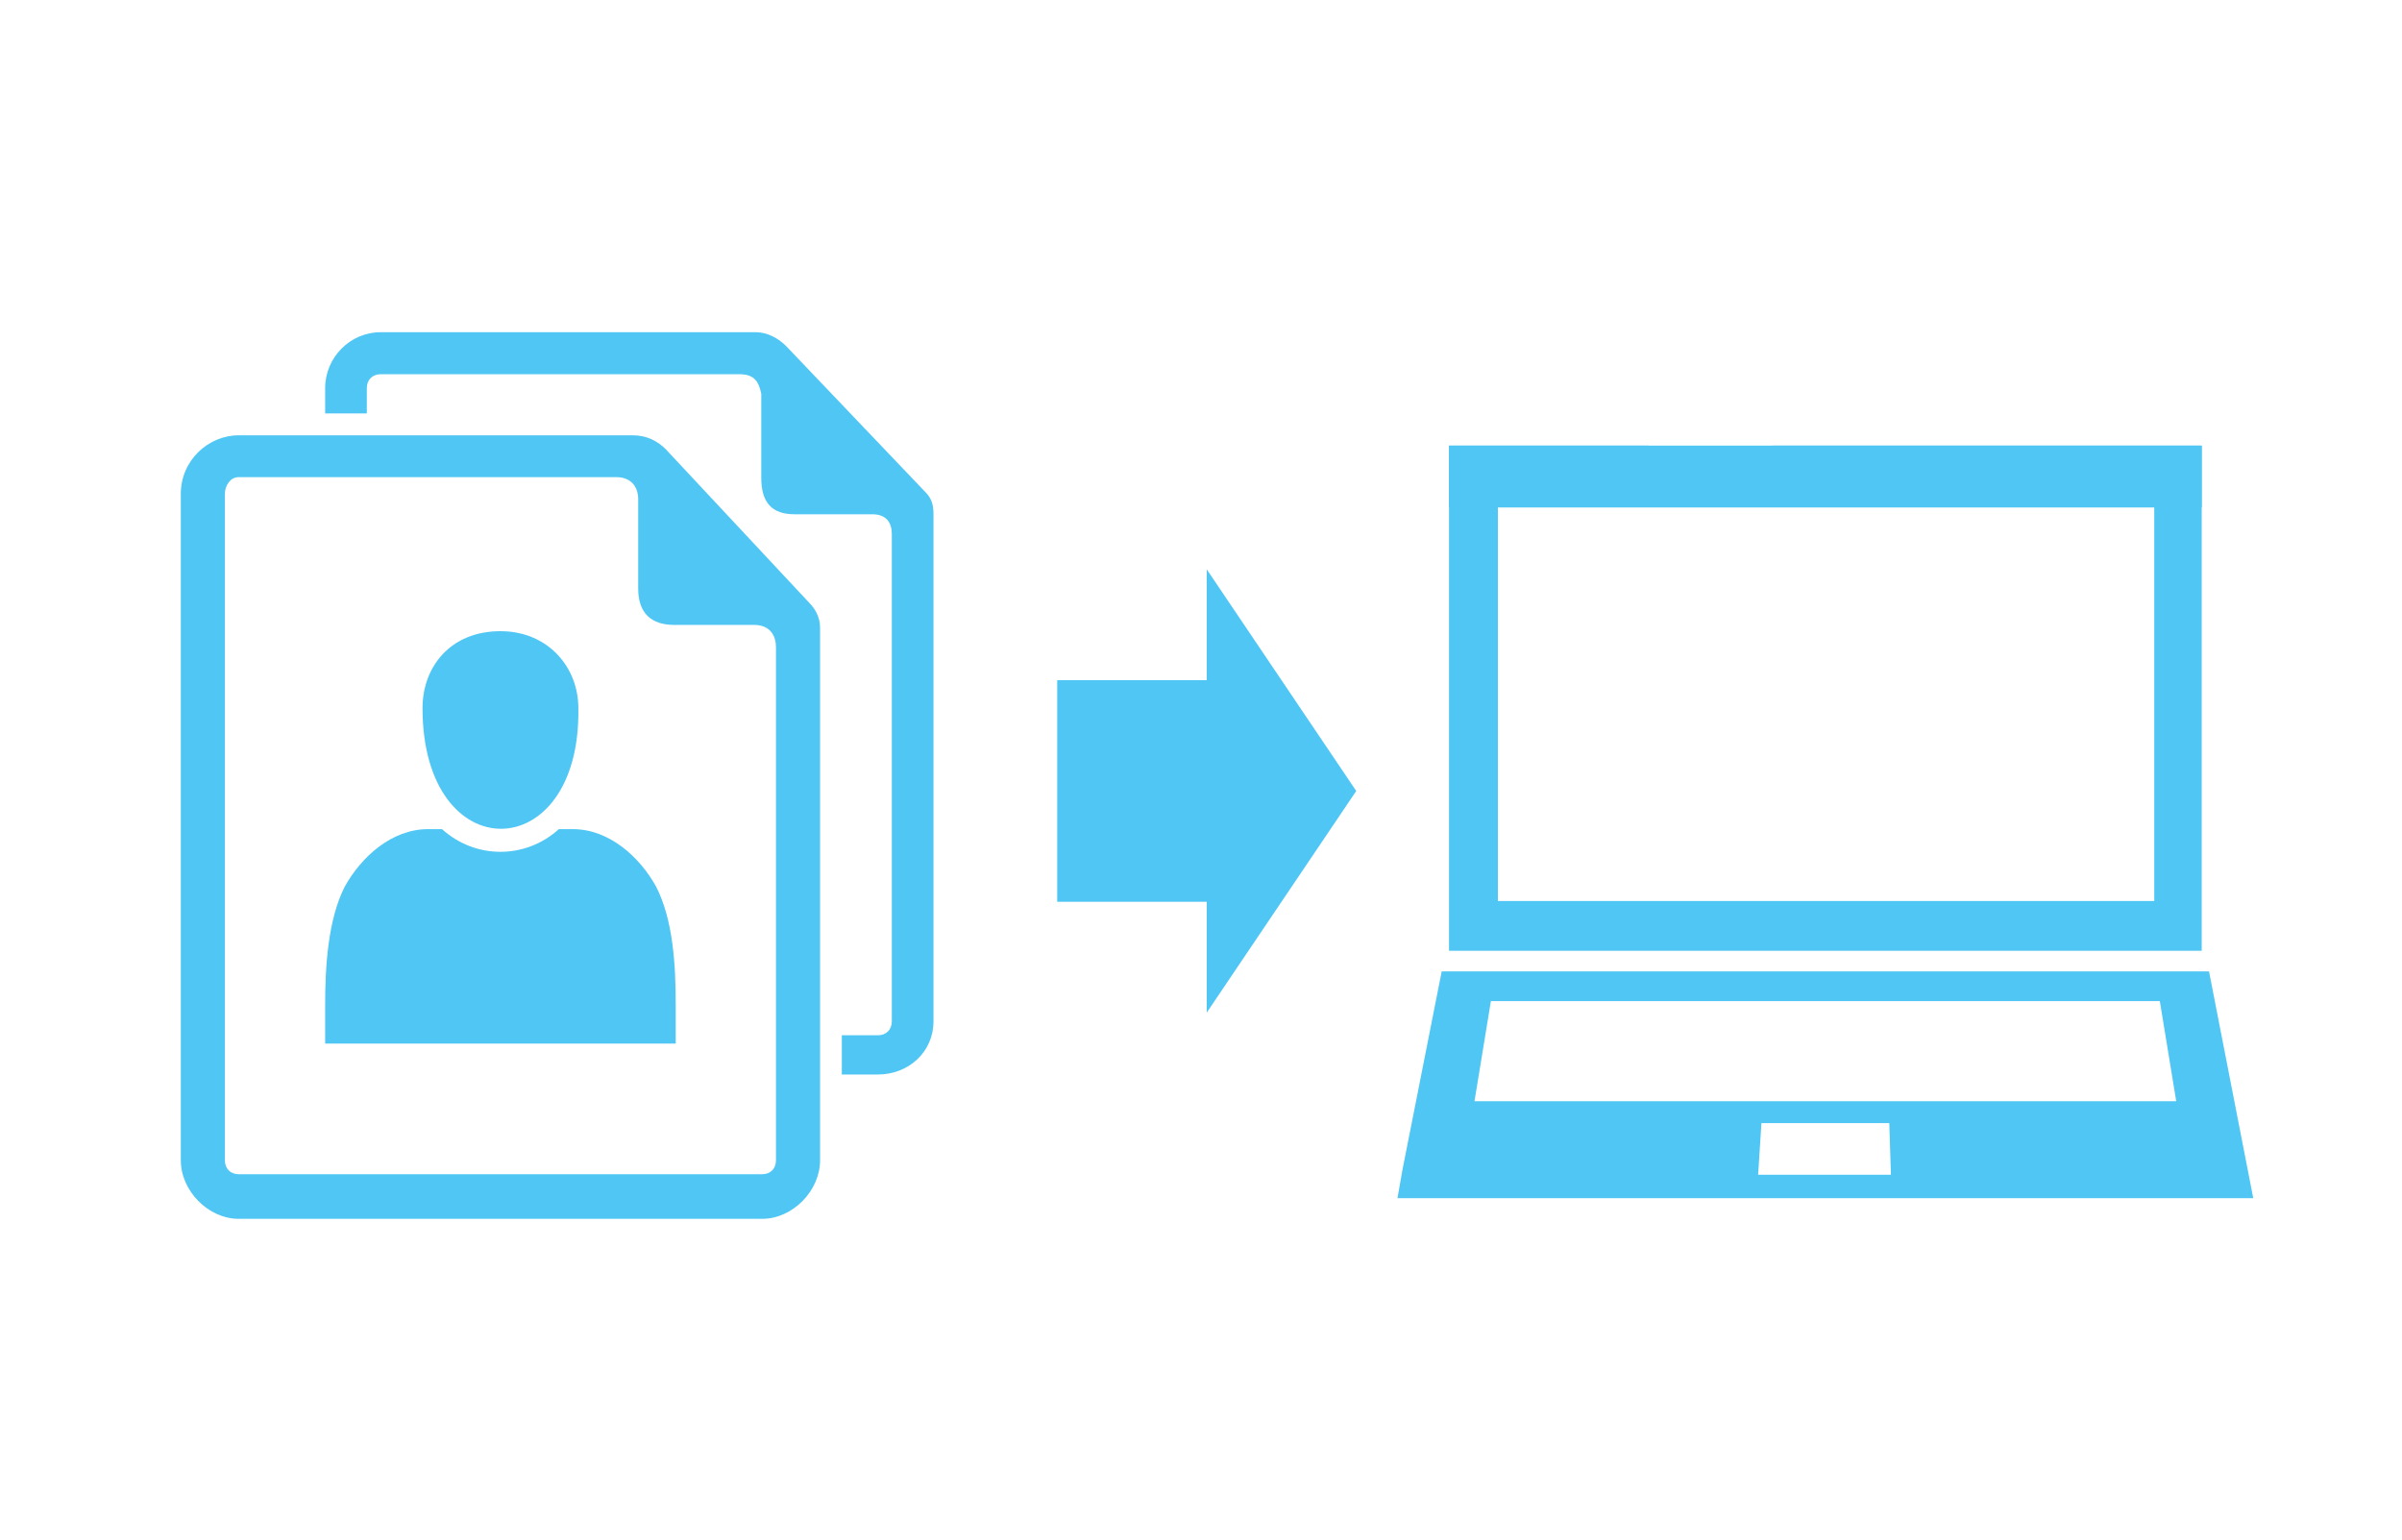
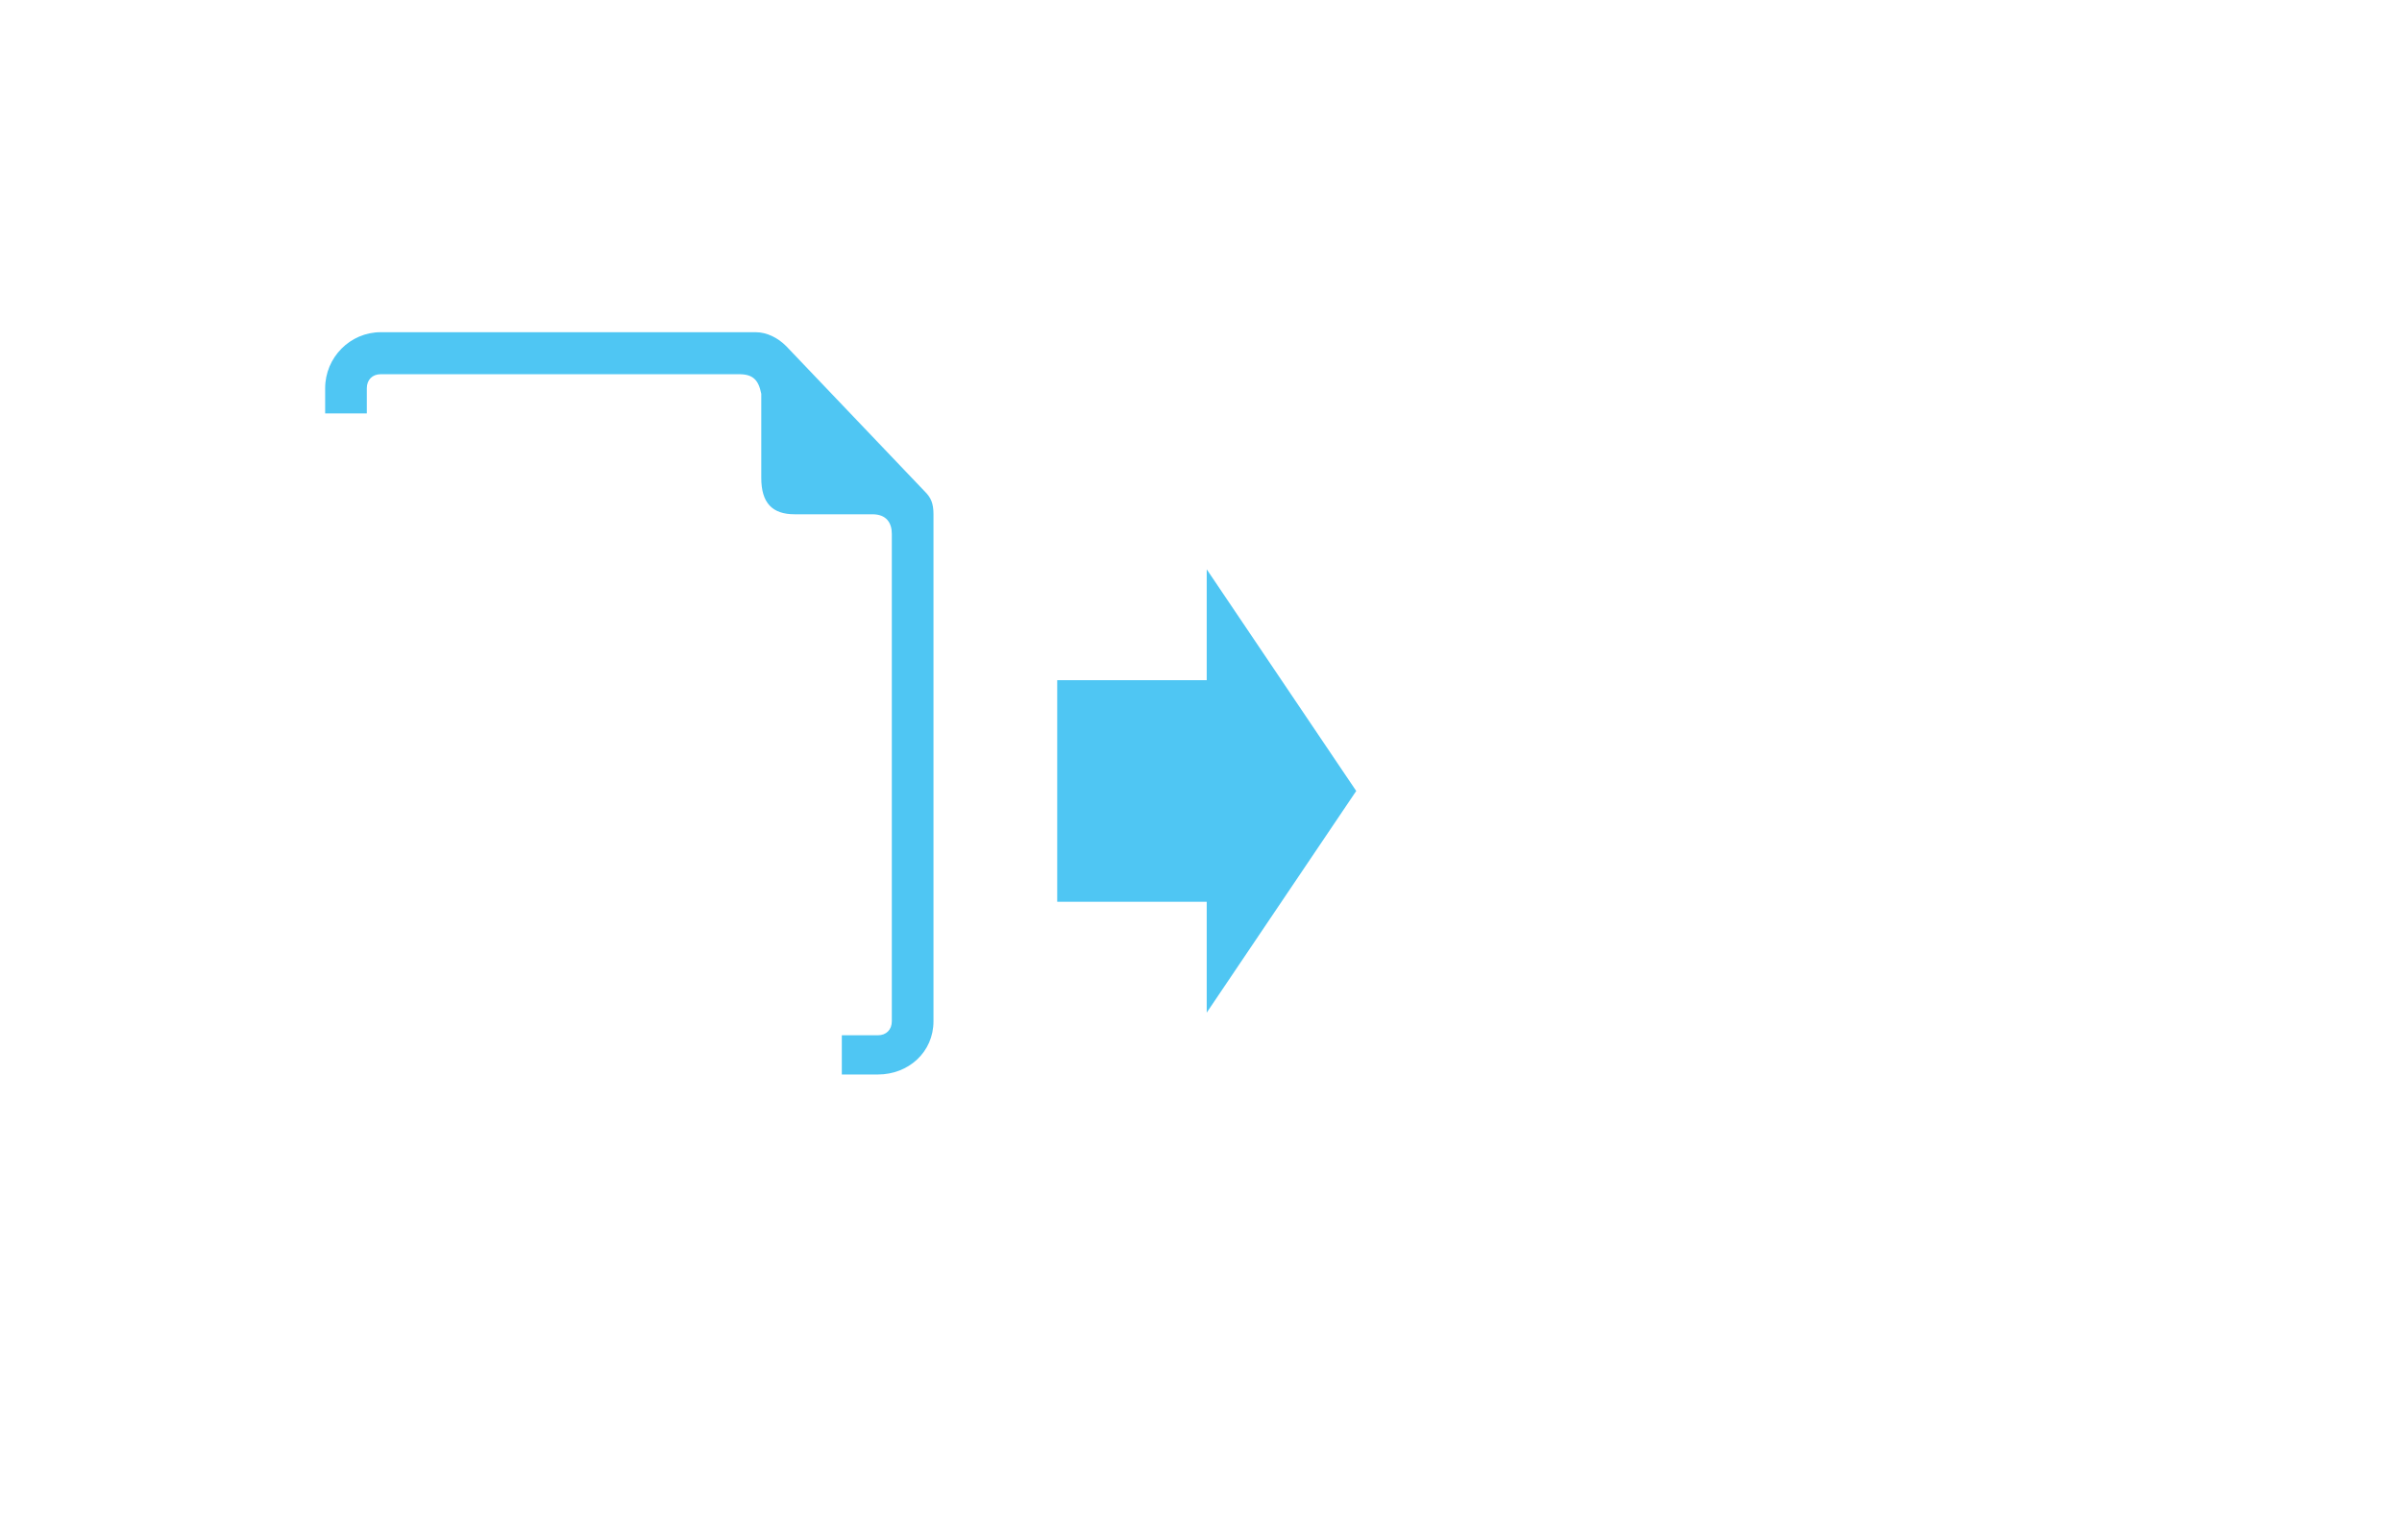
<svg xmlns="http://www.w3.org/2000/svg" xmlns:ns1="http://www.inkscape.org/namespaces/inkscape" xmlns:ns2="http://sodipodi.sourceforge.net/DTD/sodipodi-0.dtd" width="61.735mm" height="39.59mm" viewBox="0 0 61.735 39.59" version="1.1" id="svg5" ns1:version="1.1 (c68e22c387, 2021-05-23)" ns2:docname="CV parsing.svg">
  <ns2:namedview id="namedview7" pagecolor="#505050" bordercolor="#ffffff" borderopacity="1" ns1:pageshadow="0" ns1:pageopacity="0" ns1:pagecheckerboard="1" ns1:document-units="mm" showgrid="false" fit-margin-top="0" fit-margin-left="0" fit-margin-right="0" fit-margin-bottom="0" ns1:zoom="0.73762626" ns1:cx="258.26087" ns1:cy="209.45567" ns1:window-width="1920" ns1:window-height="991" ns1:window-x="-9" ns1:window-y="-9" ns1:window-maximized="1" ns1:current-layer="layer1" width="61.735mm" />
  <defs id="defs2" />
  <g ns1:label="Warstwa 1" ns1:groupmode="layer" id="layer1" transform="translate(-5.767,-7.286)">
    <g transform="matrix(0.265,0,0,0.265,-224.906,-61.025)" id="g1130">
-       <path d="m 1043.18,303.983 c 0,0.71 0,1.278 -0.14,1.846 36.36,0 36.36,0 36.36,0 0,39.342 0,39.342 0,39.342 -59.34,0 -59.34,0 -59.34,0 -4.32,0 -4.32,0 -4.32,0 0,-21.73 0,-21.73 0,-21.73 0,-17.612 0,-17.612 0,-17.612 3.9,0 3.9,0 3.9,0 0.42,0 0.42,0 0.42,0 12.12,0 12.12,0 12.12,0 -0.14,-0.568 -0.42,-1.136 -0.56,-1.846 -0.42,-0.995 -0.84,-1.989 -1.26,-2.983 -10.3,0 -10.3,0 -10.3,0 -9.06,0 -9.06,0 -9.06,0 0,0.568 0,0.568 0,0.568 0,21.873 0,21.873 0,21.873 0,26.559 0,26.559 0,26.559 9.06,0 9.06,0 9.06,0 63.94,0 63.94,0 63.94,0 0,-49 0,-49 0,-49 -41.65,0 -41.65,0 -41.65,0 0.13,0.426 0.41,0.994 0.55,1.42 0.14,0.568 0.28,1.137 0.28,1.563 z" fill="#4fc6f3" fill-rule="evenodd" id="path1116" />
-       <path d="m 1019.67,352 h -9.38 l -3.81,19.269 L 1006,374 h 3.02 7.63 72.35 l -4.29,-22 z m 21.31,19.724 0.32,-5.007 h 12.4 l 0.16,5.007 z m -21.31,-7.131 h -6.2 l 1.59,-9.71 h 4.61 60.27 l 1.59,9.71 z" fill="#4fc6f3" fill-rule="evenodd" id="path1118" />
-       <rect x="1011" y="301" width="73" height="6" fill="#4fc6f3" id="rect1120" />
-       <path d="m 950,318.662 c 0,51.658 0,51.658 0,51.658 0,2.975 -2.672,5.68 -5.612,5.68 -50.776,0 -50.776,0 -50.776,0 -2.94,0 -5.612,-2.705 -5.612,-5.68 0,-21.637 0,-43.003 0,-64.64 0,-3.246 2.672,-5.68 5.612,-5.68 38.216,0 38.216,0 38.216,0 1.336,0 2.405,0.541 3.206,1.352 13.897,14.876 13.897,14.876 13.897,14.876 0.535,0.541 1.069,1.352 1.069,2.434 z m -57.724,51.658 c 0,0.812 0.534,1.353 1.336,1.353 50.776,0 50.776,0 50.776,0 0.802,0 1.336,-0.541 1.336,-1.353 0,-49.765 0,-49.765 0,-49.765 0,-1.082 -0.534,-2.164 -2.138,-2.164 -7.75,0 -7.75,0 -7.75,0 -2.138,0 -3.474,-1.081 -3.474,-3.516 0,-8.654 0,-8.654 0,-8.654 0,-1.353 -0.802,-2.164 -2.138,-2.164 -36.612,0 -36.612,0 -36.612,0 -0.802,0 -1.336,0.811 -1.336,1.623 0,21.637 0,43.003 0,64.64 z" fill="#4fc6f3" fill-rule="evenodd" id="path1122" />
-       <path d="m 926.556,326.467 c 0,-4 -2.969,-7.467 -7.556,-7.467 -4.857,0 -7.556,3.467 -7.556,7.467 0,15.733 15.381,15.466 15.112,0 z M 936,359 c -34,0 -34,0 -34,0 0,-3.733 0,-3.733 0,-3.733 0,-3.734 0.27,-8.267 1.889,-11.467 1.619,-2.933 4.587,-5.6 8.095,-5.6 1.349,0 1.349,0 1.349,0 3.238,2.933 8.096,2.933 11.334,0 1.349,0 1.349,0 1.349,0 3.508,0 6.476,2.667 8.095,5.6 1.619,3.2 1.889,7.467 1.889,11.467 0,3.733 0,3.733 0,3.733 z" fill="#4fc6f3" fill-rule="evenodd" id="path1124" />
      <path d="m 961,307.66 c 0,49.178 0,49.178 0,49.178 0,2.988 -2.425,5.162 -5.388,5.162 -3.502,0 -3.502,0 -3.502,0 0,-3.804 0,-3.804 0,-3.804 3.502,0 3.502,0 3.502,0 0.808,0 1.347,-0.543 1.347,-1.358 0,-47.276 0,-47.276 0,-47.276 0,-1.087 -0.539,-1.902 -1.886,-1.902 -7.543,0 -7.543,0 -7.543,0 -2.156,0 -3.233,-1.086 -3.233,-3.532 0,-8.151 0,-8.151 0,-8.151 -0.27,-1.358 -0.808,-1.902 -2.155,-1.902 -34.754,0 -34.754,0 -34.754,0 -0.808,0 -1.347,0.544 -1.347,1.359 0,2.445 0,2.445 0,2.445 -4.041,0 -4.041,0 -4.041,0 0,-2.445 0,-2.445 0,-2.445 0,-2.989 2.425,-5.434 5.388,-5.434 36.37,0 36.37,0 36.37,0 1.078,0 2.155,0.543 2.963,1.358 13.471,14.129 13.471,14.129 13.471,14.129 0.539,0.543 0.808,1.087 0.808,2.173 z" fill="#4fc6f3" fill-rule="evenodd" id="path1126" />
      <path d="m 973,323.75 h 14.5 V 313 L 1002,334.5 987.5,356 V 345.25 H 973 Z" fill="#4fc6f3" fill-rule="evenodd" id="path1128" />
    </g>
  </g>
</svg>